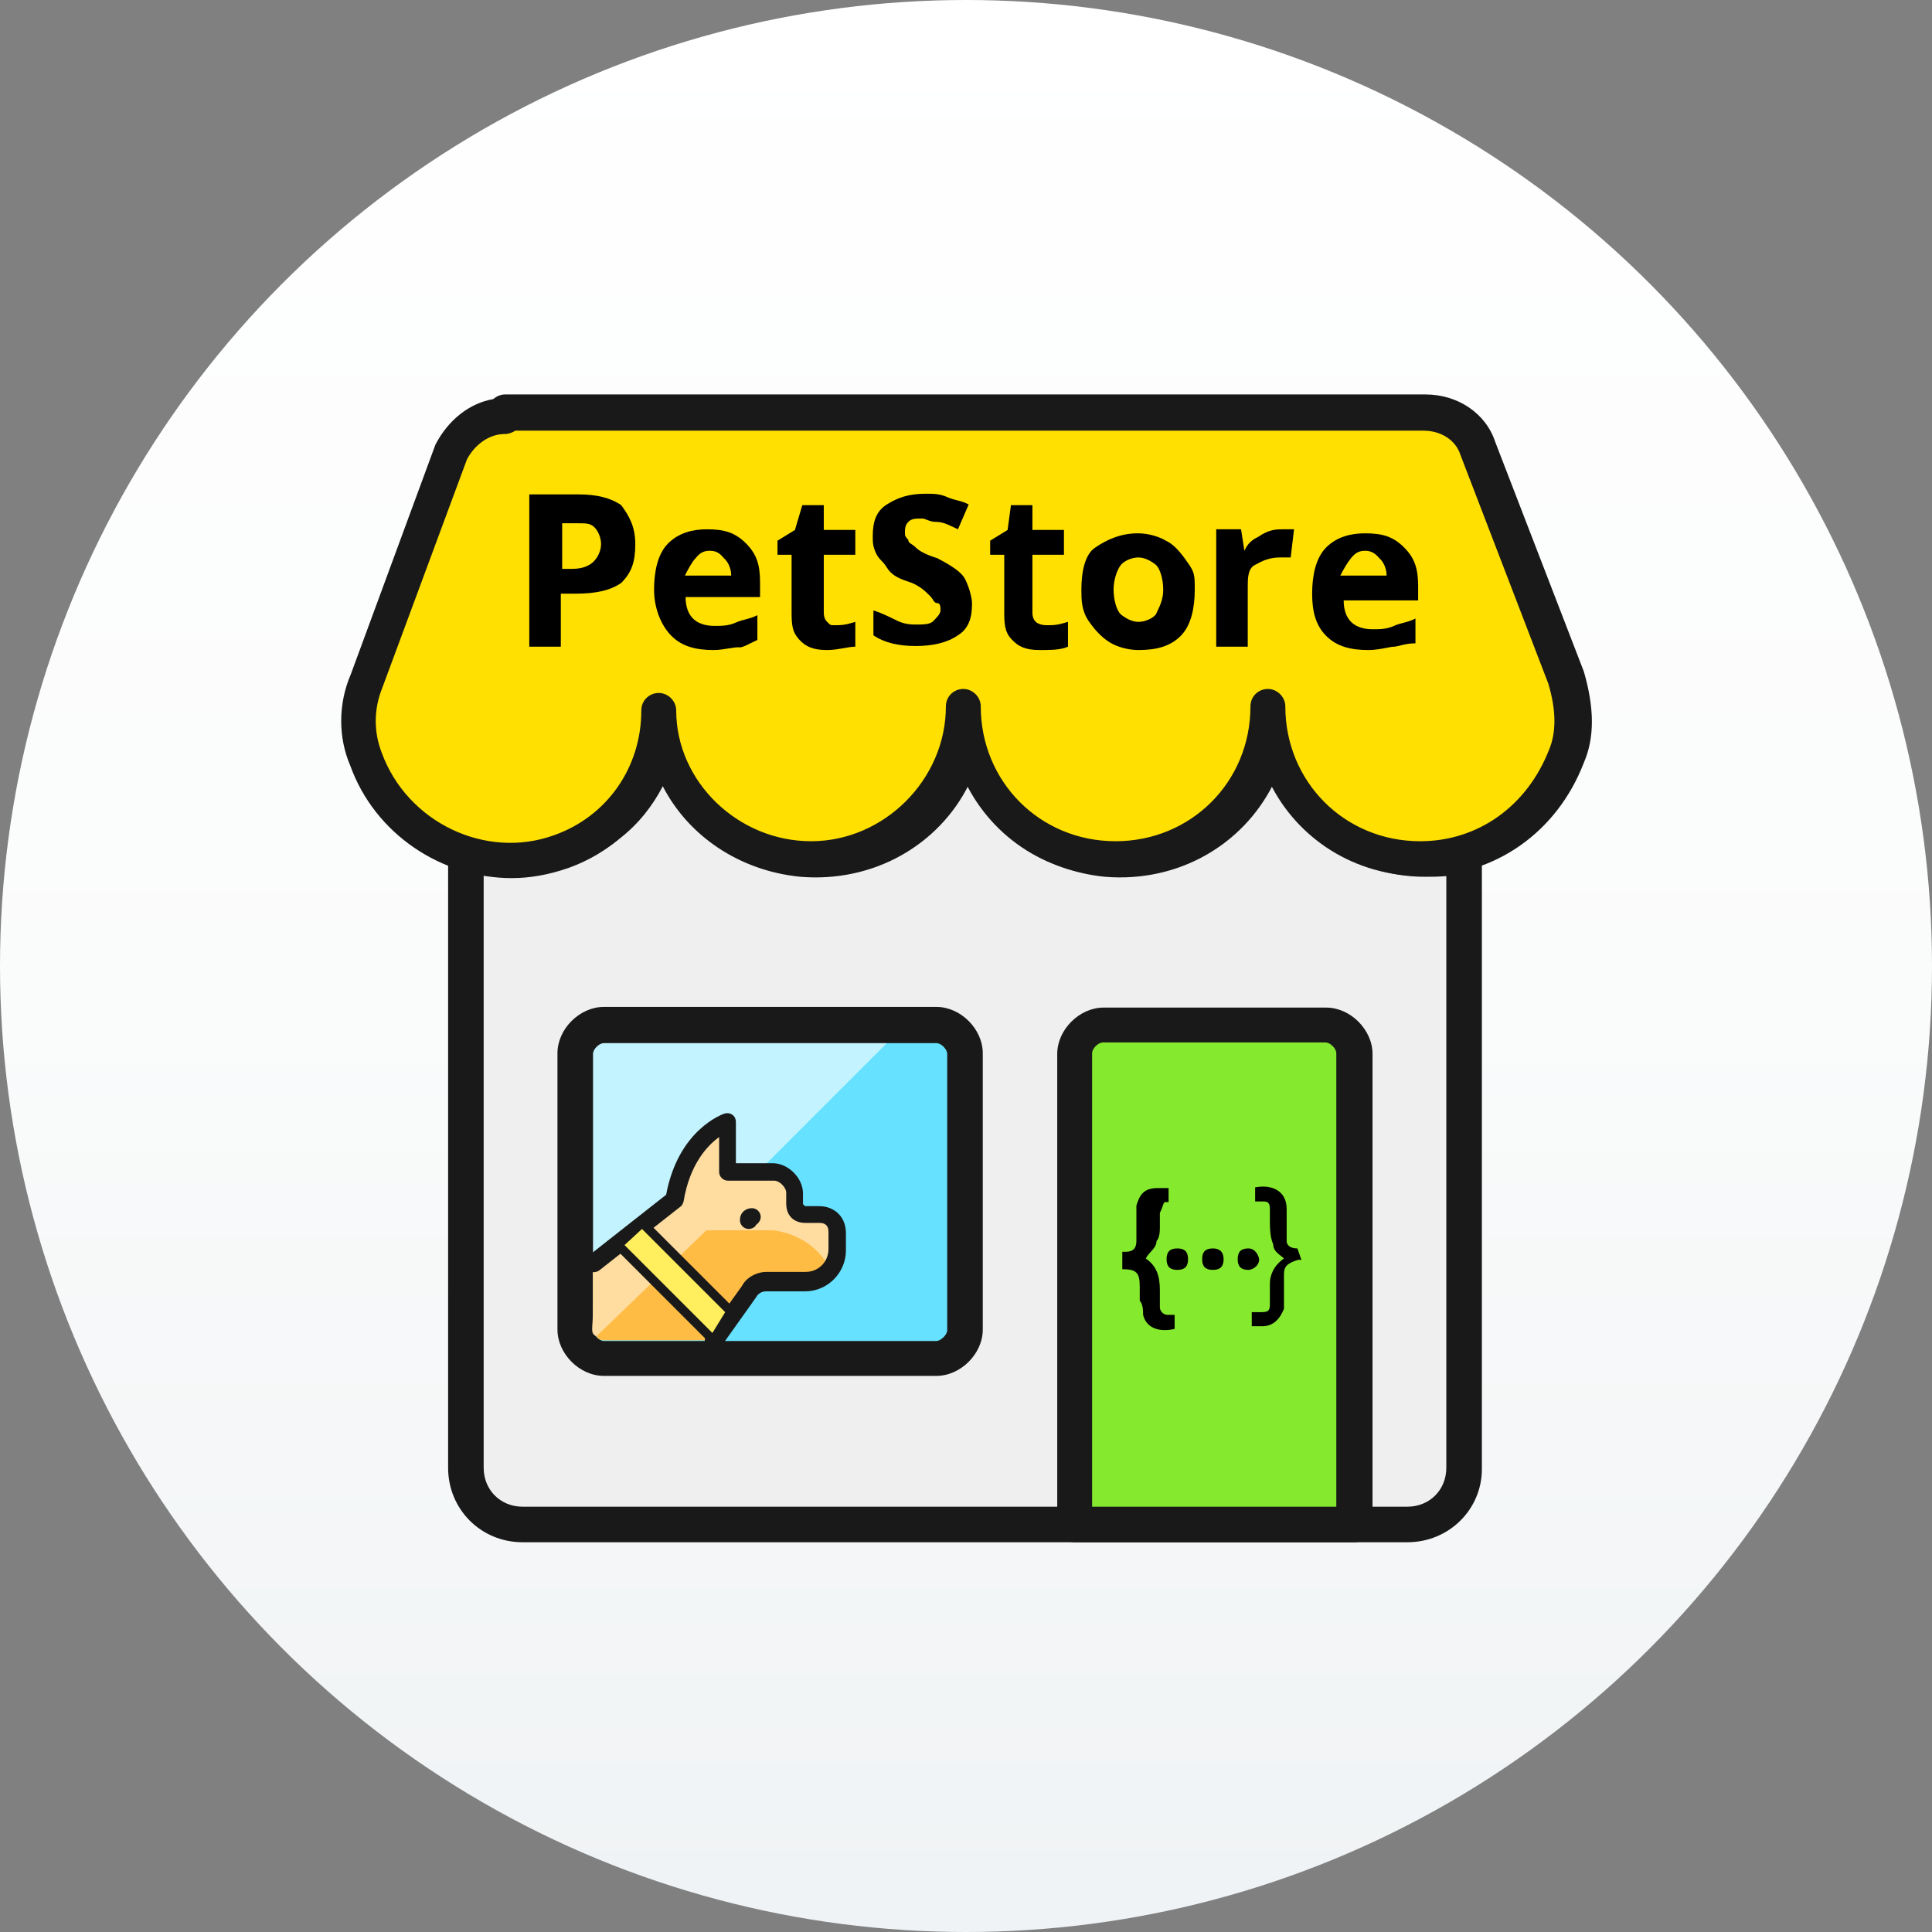
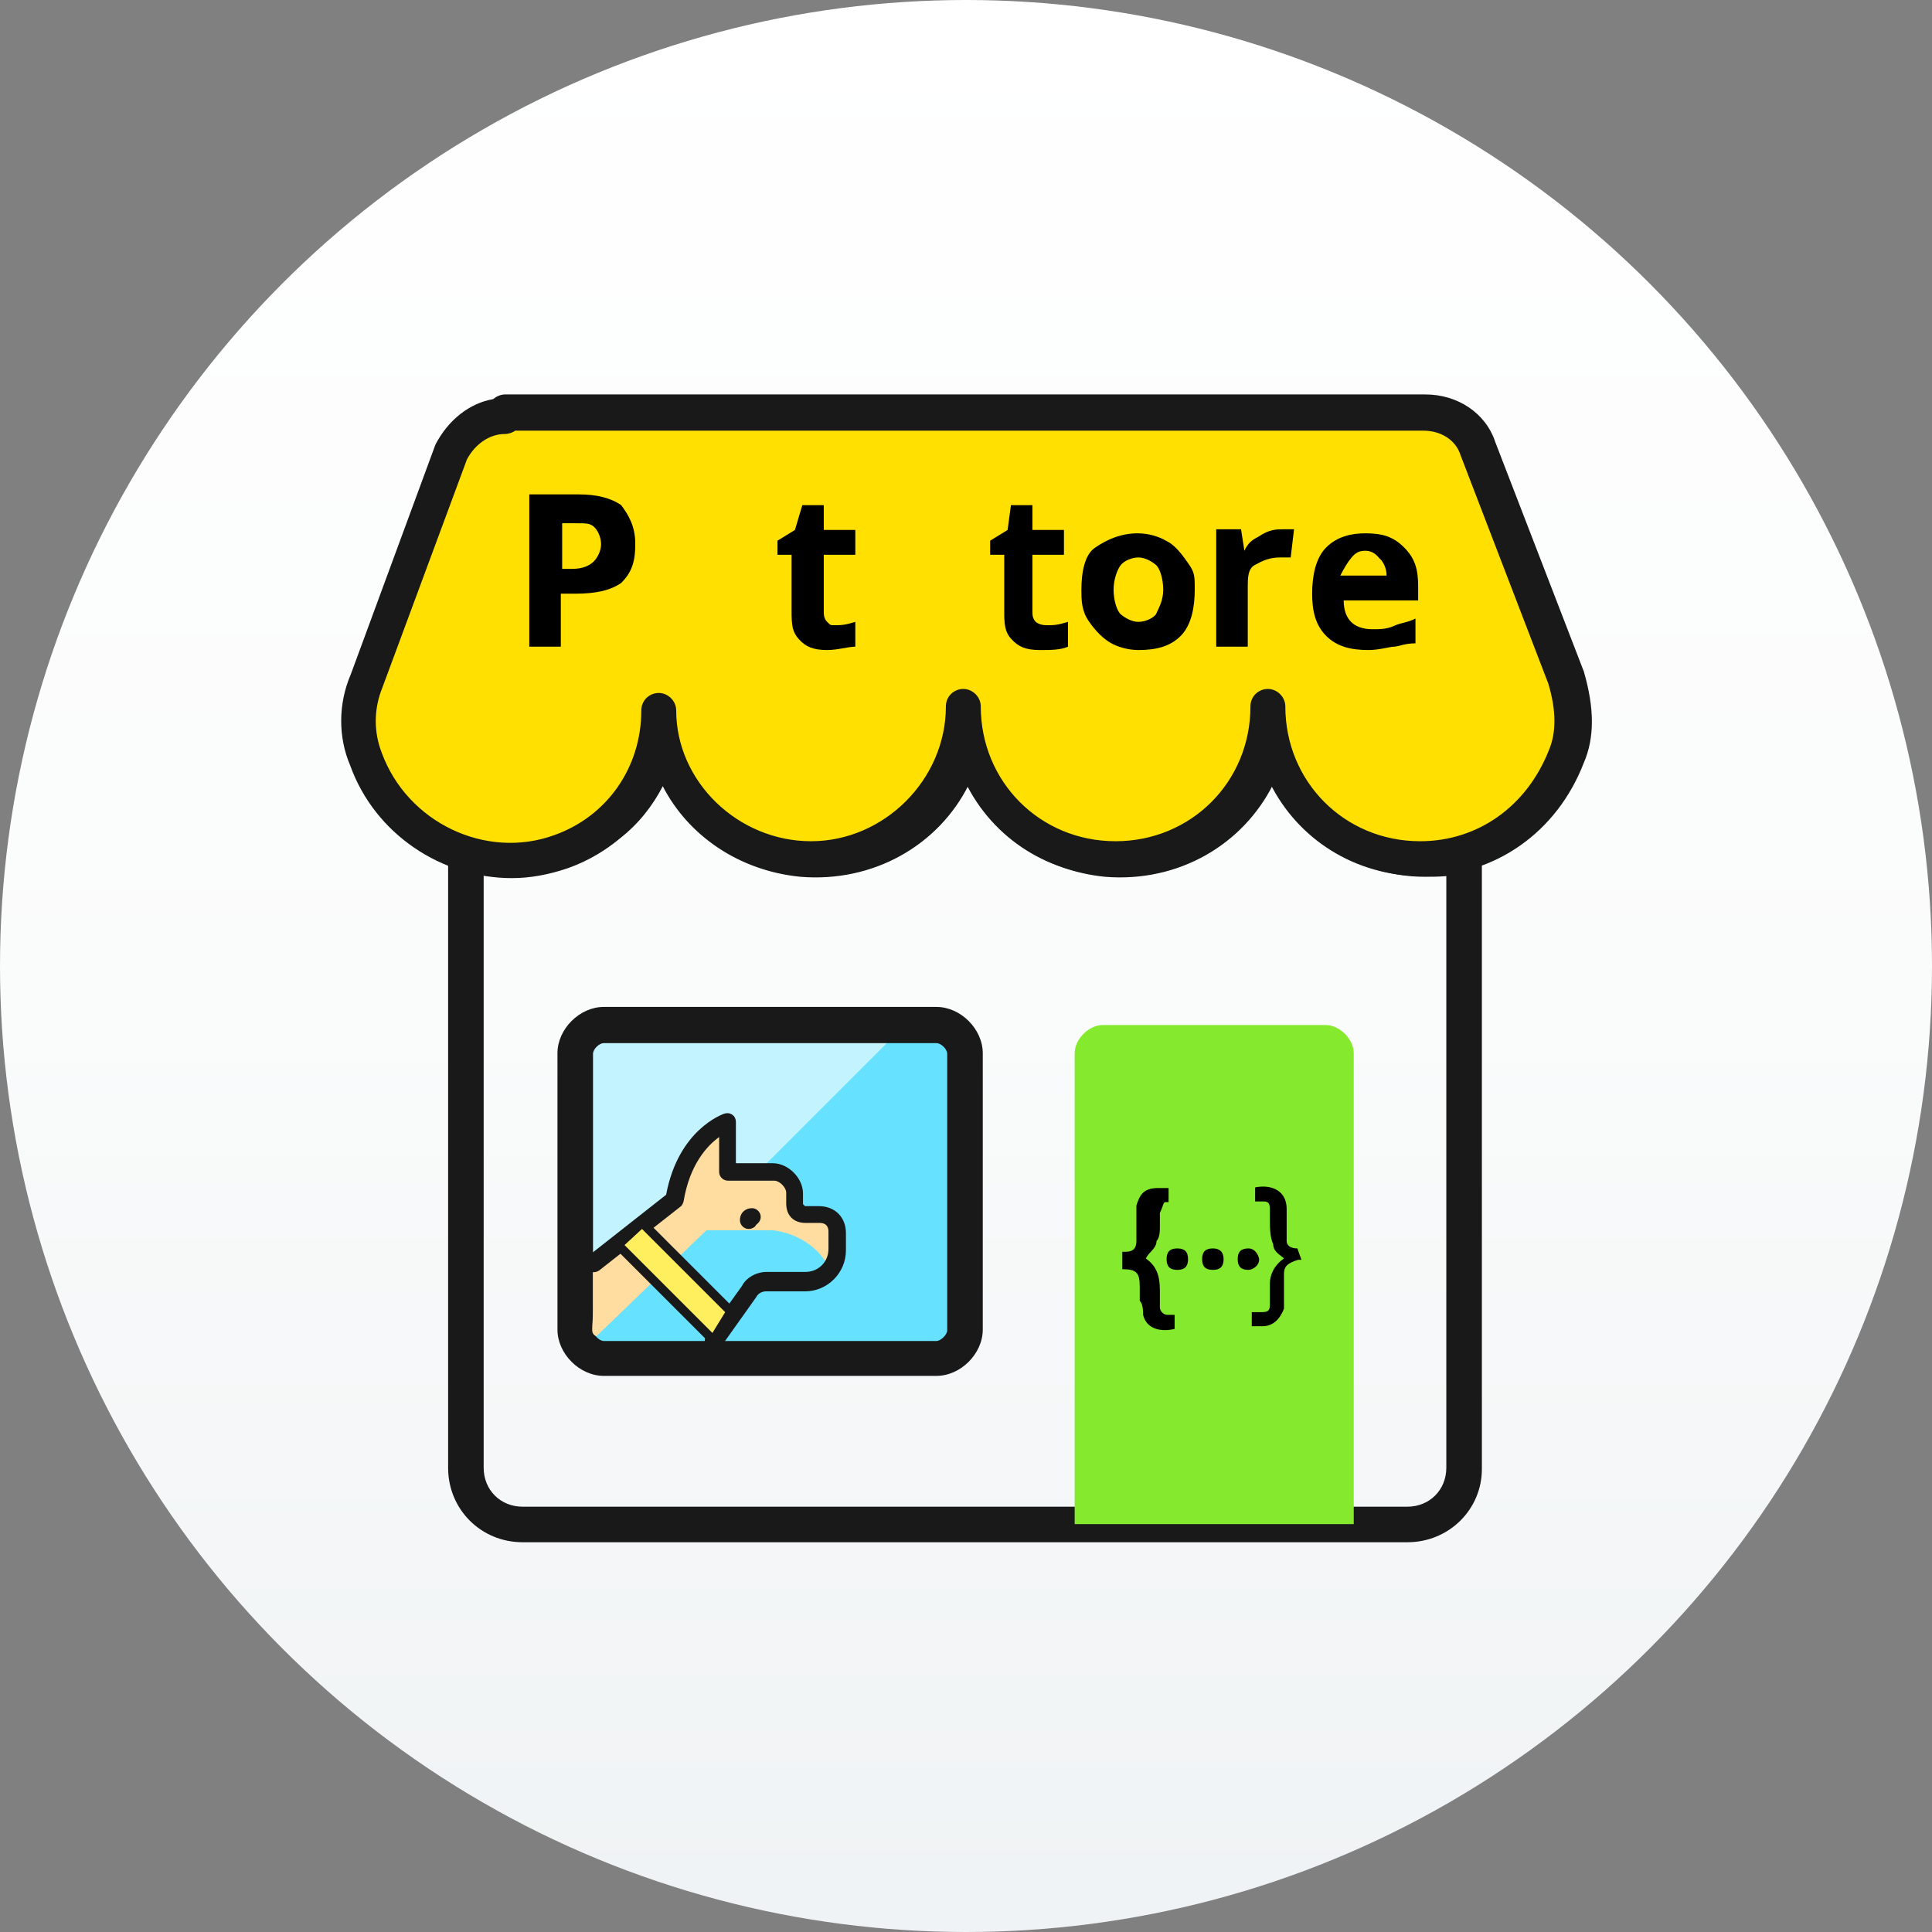
<svg xmlns="http://www.w3.org/2000/svg" id="Layer_1" x="0px" y="0px" viewBox="0 0 288 288" style="enable-background:new 0 0 288 288;" xml:space="preserve">
  <rect x="0" y="0" width="288" height="288" fill="#808080" stroke="none" />
  <style type="text/css">	.st0{fill:url(#SVGID_1_);}	.st1{fill:#EFEFEF;}	.st2{fill:#191919;}	.st3{fill:#85EA2D;}	.st4{fill:#FFE000;}	.st5{fill:#66E1FF;}	.st6{fill:#C2F3FF;}	.st7{fill:#FFBC44;}	.st8{fill:#FFDDA1;}	.st9{fill:#FFEF5E;}</style>
  <g>
    <g>
      <linearGradient id="SVGID_1_" gradientUnits="userSpaceOnUse" x1="144" y1="1091" x2="144" y2="1396.164" gradientTransform="matrix(1 0 0 1 0 -1094)">
        <stop offset="4.306891e-03" style="stop-color:#FFFFFF" />
        <stop offset="0.508" style="stop-color:#FAFBFB" />
        <stop offset="0.935" style="stop-color:#F0F3F5" />
      </linearGradient>
      <circle class="st0" cx="144" cy="144" r="144" />
    </g>
  </g>
  <g>
-     <path class="st1" d="M212.4,128c-11.6,0-21.6-9-22.7-20.6l0,0c-1.1,12.7-12.1,21.6-24.8,20.6c-11.1-1.1-19.5-9.5-20.6-20.6l0,0  c-1.1,12.7-12.1,21.6-24.8,20.6c-11.1-1.1-20.1-9.5-20.6-20.6l0,0c-1.1,12.7-12.1,21.6-24.8,20.6c-1.6,0-3.2-0.5-4.7-1.1v91.8  c0,4.7,3.7,8.4,8.4,8.4l0,0h131.9c4.7,0,8.4-3.7,8.4-8.4l0,0v-91.3C216.1,128,214,128,212.4,128L212.4,128z" />
    <path class="st2" d="M209.8,229.9H77.9c-6.2,0-11.1-4.9-11.1-11.1V127c0-0.8,0.4-1.6,1.1-2.1c0.7-0.5,1.6-0.6,2.4-0.4  c1.4,0.5,2.8,0.9,3.9,0.9c5.7,0.5,11-1.2,15.1-4.5c4.1-3.4,6.6-8.2,7.1-13.6c0.1-1.4,1.1-2.6,2.7-2.4c1.4,0,2.5,1.1,2.6,2.5  c0.5,9.5,8.1,17.1,18.2,18.1c11.3,0.9,21-7,21.9-18.2c0.1-1.4,1.2-2.4,2.6-2.4c0,0,0,0,0,0c1.4,0,2.5,1,2.6,2.4  c0.9,9.8,8.4,17.3,18.2,18.2c11.3,0.9,21-7,21.9-18.2c0.1-1.4,1.3-2.4,2.6-2.4c0,0,0,0,0,0c1.4,0,2.5,1,2.6,2.4  c0.9,10.2,9.7,18.2,20.1,18.2c1.5,0,3.4,0,5.2-0.4c0.8-0.2,1.6,0,2.3,0.5c0.6,0.5,1,1.3,1,2.1v91.3  C220.9,225,216,229.9,209.8,229.9z M72.1,130.5v88.3c0,3.3,2.5,5.8,5.8,5.8h131.9c3.3,0,5.8-2.5,5.8-5.8v-88.2  c-1.2,0.1-2.3,0.1-3.2,0.1c-9.7,0-18.3-5.6-22.6-13.8c-4.5,9-14.1,14.7-25.1,13.8c-9-0.9-16.5-6.1-20.3-13.7  c-4.5,9-14.2,14.6-25.1,13.7c-9.1-0.9-16.7-6.1-20.5-13.5c-1.5,2.9-3.6,5.6-6.3,7.7c-5.2,4.3-11.8,6.3-18.7,5.7  C73.4,130.7,72.7,130.6,72.1,130.5z" />
  </g>
  <g>
    <path class="st3" d="M160.2,227.2v-70.2c0-2.1,2.1-4.2,4.2-4.2l0,0h33.2c2.1,0,4.2,2.1,4.2,4.2v70.2H160.2z" />
-     <path class="st2" d="M201.9,229.9h-41.7c-1.5,0-2.6-1.2-2.6-2.6v-70.2c0-3.6,3.3-6.9,6.9-6.9h33.2c3.6,0,6.9,3.3,6.9,6.9v70.2  C204.5,228.7,203.3,229.9,201.9,229.9z M162.8,224.6h36.4v-67.6c0-0.7-0.9-1.6-1.6-1.6h-33.2c-0.7,0-1.6,0.9-1.6,1.6V224.6z" />
  </g>
  <path class="st4" d="M75.2,62.1c-3.2,0-6.3,2.1-7.9,5.3l-12.7,34.3c-1.6,3.7-1.6,7.9,0,11.6c4.2,11.6,17.4,17.9,29,13.7 c9-3.2,14.8-11.6,14.8-21.1c0,12.1,10.6,22.2,22.7,22.2s22.7-10,22.7-22.7c0,12.7,10,22.7,22.7,22.7c12.7,0,22.7-10,22.7-22.7 c0,12.7,10,22.7,22.7,22.7c9.5,0,17.9-5.8,21.6-15.3c1.6-3.7,1.1-7.9,0-11.6l-13.2-34.3c-1.1-3.2-4.2-5.3-7.9-5.3H75.2V62.1z" />
  <g>
    <path class="st2" d="M76.3,130.9c-10.4,0-20.4-6.5-24.1-16.8c-1.8-4.2-1.8-9.2,0.1-13.6l12.6-34.2c1.9-3.7,5.1-6.2,8.6-6.8  c0.5-0.4,1.1-0.7,1.8-0.7h137.2c4.8,0,9,2.8,10.4,7.1l13.2,34.2c1.6,5.5,1.6,9.9,0,13.6c-4,10.4-13.3,16.9-24.1,16.9  c-10.1,0-18.6-5.6-22.7-13.9c-4.1,8.3-12.6,13.9-22.7,13.9c-10.1,0-18.6-5.6-22.7-14c-4.2,8.3-12.8,14-22.6,14  c-9.7,0-18.4-5.7-22.6-13.8c-2.8,5.8-7.8,10.4-14,12.6C81.8,130.4,79,130.9,76.3,130.9z M76.8,64.2c-0.4,0.3-1,0.5-1.6,0.5  c-2.2,0-4.4,1.5-5.6,3.8l-12.6,34c-1.3,3.2-1.3,6.6-0.1,9.7c3.8,10.4,15.5,16,25.7,12.3c7.9-2.8,13-10.1,13-18.6  c0-1.5,1.2-2.6,2.6-2.6s2.6,1.2,2.6,2.6c0,10.6,9.2,19.5,20.1,19.5c10.9,0,20.1-9.2,20.1-20.1c0-1.5,1.2-2.6,2.6-2.6  s2.6,1.2,2.6,2.6c0,11.2,8.8,20.1,20.1,20.1c11.2,0,20.1-8.8,20.1-20.1c0-1.5,1.2-2.6,2.6-2.6s2.6,1.2,2.6,2.6  c0,11.2,8.8,20.1,20.1,20.1c8.6,0,15.9-5.2,19.2-13.6c1.1-2.6,1.1-5.9-0.1-9.9l-13.1-34.1c-0.7-2.2-2.9-3.6-5.5-3.6H76.8z" />
  </g>
  <path class="st5" d="M139.6,152.8H90c-2.1,0-4.2,2.1-4.2,4.2l0,0v41.2c0,2.1,2.1,4.2,4.2,4.2h49.6c2.1,0,4.2-2.1,4.2-4.2v-41.2 C143.8,154.9,141.7,152.8,139.6,152.8L139.6,152.8z" />
  <path class="st6" d="M90,152.8c-2.1,0-4.2,2.1-4.2,4.2l0,0v41.2c0,1.1,0.5,2.1,1.1,2.6l48.6-48.6H90V152.8z" />
  <g>
    <path class="st2" d="M139.6,205.1H90c-3.6,0-6.9-3.3-6.9-6.9v-41.2c0-3.6,3.3-6.9,6.9-6.9h49.6c3.6,0,6.9,3.3,6.9,6.9v41.2  C146.5,201.8,143.2,205.1,139.6,205.1z M90,155.5c-0.7,0-1.6,0.9-1.6,1.6v41.2c0,0.6,0.9,1.6,1.6,1.6h49.6c0.6,0,1.6-0.9,1.6-1.6  v-41.2c0-0.7-0.9-1.6-1.6-1.6H90z" />
  </g>
  <g>
    <g>
      <path d="M172.9,180.8c0,0.5,0,1.6,0,2.1c0,0.5,0,1.6-0.5,2.1c0,1.1-1.1,1.6-1.6,2.6c1.6,1.1,2.1,2.6,2.1,4.7c0,1.1,0,2.1,0,2.6   s0.5,1.1,1.1,1.1s0.5,0,1.1,0v2.1c-2.1,0.5-4.2,0-4.7-2.1c0-0.5,0-1.6-0.5-2.1c0-0.5,0-1.6,0-2.1c0-2.1-0.5-2.6-2.6-2.6v-2.6h0.5   c1.1,0,1.6-0.5,1.6-1.6c0-0.5,0-1.1,0-1.6c0-1.1,0-2.6,0-3.7c0.5-1.6,1.1-2.6,3.2-2.6c0.5,0,1.1,0,1.6,0v2.1h-0.5   C173.4,179.2,173.4,179.8,172.9,180.8z M175.5,186.1L175.5,186.1c-1.1,0-1.6,0.5-1.6,1.6s0.5,1.6,1.6,1.6l0,0   c1.1,0,1.6-0.5,1.6-1.6l0,0C177.1,186.6,176.6,186.1,175.5,186.1z M180.8,186.1c-1.1,0-1.6,0.5-1.6,1.6l0,0c0,1.1,0.5,1.6,1.6,1.6   s1.6-0.5,1.6-1.6C182.4,186.6,181.8,186.1,180.8,186.1z M186.1,186.1c-1.1,0-1.6,0.5-1.6,1.6s0.5,1.6,1.6,1.6l0,0   c0.5,0,1.6-0.5,1.6-1.6C187.6,187.1,187.1,186.1,186.1,186.1z M193.4,186.1c-1.1,0-1.6-0.5-1.6-1.1c0-0.5,0-1.1,0-1.6   c0-1.1,0-2.1,0-3.2c0-2.6-2.1-3.7-4.7-3.2v2.1c0.5,0,0.5,0,1.1,0s1.1,0,1.1,1.1c0,0.5,0,1.1,0,1.6c0,1.1,0,2.6,0.5,3.7   c0,1.1,1.1,1.6,1.6,2.1c-1.6,1.1-2.1,2.6-2.1,3.7s0,2.1,0,3.2c0,1.1-0.5,1.1-1.6,1.1c-0.5,0-0.5,0-1.1,0v2.1c0.5,0,1.1,0,1.6,0   c1.6,0,2.6-1.1,3.2-2.6c0-1.1,0-1.6,0-2.6c0-1.1,0-1.6,0-2.6c0-1.1,0.5-1.6,2.1-2.1c0,0,0,0,0.5,0L193.4,186.1L193.4,186.1z" />
    </g>
  </g>
-   <path class="st7" d="M88.4,188.2l12.1-9.5c1.6-9.5,7.9-11.6,7.9-11.6v7.4h6.9c1.6,0,3.2,1.6,3.2,3.2v1.6c0,1.1,0.5,1.6,1.6,1.6h2.1 c1.6,0,2.6,1.1,2.6,2.6l0,0v2.6c0,2.6-2.1,4.7-4.7,4.7l0,0h-5.8c-1.1,0-2.1,0.5-2.6,1.6l-5.3,7.4H90c-1.6,0-1.6-2.1-1.6-4.7V188.2z" />
  <path class="st8" d="M124.3,181.9c-0.5-0.5-1.1-0.5-2.1-0.5h-2.1c-1.1,0-1.6-0.5-1.6-1.6l0,0v-1.6c0-1.6-1.6-3.2-3.2-3.2l0,0h-6.9 v-7.4c0,0-6.3,2.1-7.9,11.6l-12.1,9.5v6.3c0,3.2-0.5,3.7,0.5,4.2l16.4-15.8h10c3.7,0.5,6.9,2.6,8.4,5.8c1.1-1.1,1.1-2.1,1.1-3.2V184 C124.8,183.4,124.8,182.4,124.3,181.9z" />
  <g>
    <path class="st2" d="M106.4,201.1c-0.3,0-0.5-0.1-0.8-0.2c-0.6-0.4-0.7-1.2-0.3-1.8l5.3-7.4c0.6-1.2,2.1-2.1,3.7-2.1h5.8  c1.9,0,3.4-1.5,3.4-3.4v-2.6c0-0.9-0.5-1.3-1.3-1.3h-2.1c-1.8,0-2.9-1.1-2.9-2.9v-1.6c0-0.8-1-1.8-1.8-1.8h-6.9  c-0.7,0-1.3-0.6-1.3-1.3v-5.2c-1.8,1.3-4.4,4.1-5.3,9.6c-0.1,0.3-0.2,0.6-0.5,0.8l-12.1,9.5c-0.6,0.4-1.4,0.3-1.9-0.2  c-0.4-0.6-0.3-1.4,0.2-1.9l11.7-9.2c1.8-9.7,8.4-12,8.7-12.1c0.4-0.1,0.8-0.1,1.2,0.2c0.3,0.2,0.5,0.6,0.5,1.1v6.1h5.5  c2.3,0,4.5,2.2,4.5,4.5v1.6l0.3,0.3h2.1c2.3,0,4,1.6,4,4v2.6c0,3.3-2.7,6.1-6.1,6.1h-5.8c-0.6,0-1.2,0.3-1.5,0.9l-5.4,7.6  C107.2,200.9,106.8,201.1,106.4,201.1z" />
  </g>
  <g>
    <path class="st2" d="M111.6,183.2c-0.7,0-1.3-0.6-1.3-1.3c0-1.2,0.9-1.8,1.8-1.8c0.7,0,1.3,0.6,1.3,1.3c0,0.5-0.3,0.9-0.7,1.2  C112.6,182.9,112.1,183.2,111.6,183.2z" />
  </g>
  <g>
    <path class="st9" d="M106.4,199.8l-14.2-14.2l3.7-3.2l13.2,13.2L106.4,199.8z" />
    <path class="st2" d="M106.4,200.5c-0.2,0-0.3-0.1-0.5-0.2L91.6,186c-0.1-0.1-0.2-0.3-0.2-0.5c0-0.2,0.1-0.4,0.2-0.5l3.7-3.2  c0.3-0.2,0.7-0.2,0.9,0l13.2,13.2c0.2,0.2,0.3,0.6,0.1,0.8l-2.6,4.2C106.8,200.3,106.6,200.4,106.4,200.5  C106.4,200.5,106.4,200.5,106.4,200.5z M93.1,185.6l13.1,13.1l1.9-3.1l-12.4-12.4L93.1,185.6z" />
  </g>
  <g>
    <path d="M94.7,81.1c0,2.6-0.5,4.2-2.1,5.8c-1.6,1.1-3.7,1.6-6.9,1.6h-2.1v7.9h-4.7V73.7h7.4c2.6,0,4.7,0.5,6.3,1.6  C93.7,76.8,94.7,78.4,94.7,81.1z M83.7,84.8h1.6c1.6,0,2.6-0.5,3.2-1.1s1.1-1.6,1.1-2.6s-0.5-2.1-1.1-2.6s-1.1-0.5-2.6-0.5h-2.1  V84.8z" />
-     <path d="M106.4,96.9c-2.6,0-4.7-0.5-6.3-2.1s-2.6-4.2-2.6-6.9c0-2.6,0.5-5.3,2.1-6.9c1.6-1.6,3.7-2.1,5.8-2.1  c2.6,0,4.2,0.5,5.8,2.1c1.6,1.6,2.1,3.2,2.1,5.8V89h-11.1c0,1.6,0.5,2.6,1.1,3.2s1.6,1.1,3.2,1.1c1.1,0,2.1,0,3.2-0.5  s2.1-0.5,3.2-1.1v3.7c-1.1,0.5-2.1,1.1-2.6,1.1C109.5,96.4,107.9,96.9,106.4,96.9z M105.8,82.1c-1.1,0-1.6,0.5-2.1,1.1  c-0.5,0.5-1.1,1.6-1.6,2.6h6.9c0-1.1-0.5-2.1-1.1-2.6C107.4,82.6,106.9,82.1,105.8,82.1z" />
    <path d="M124.3,93.2c1.1,0,1.6,0,3.2-0.5v3.7c-1.1,0-2.6,0.5-4.2,0.5c-2.1,0-3.2-0.5-4.2-1.6s-1.1-2.1-1.1-4.2v-8.4h-2.1v-2.1  l2.6-1.6l1.1-3.7h3.2v3.7h4.7v3.7h-4.7v8.4c0,0.5,0,1.1,0.5,1.6C123.8,93.2,123.8,93.2,124.3,93.2z" />
-     <path d="M144.9,90c0,2.1-0.5,3.7-2.1,4.7c-1.6,1.1-3.7,1.6-6.3,1.6s-4.7-0.5-6.3-1.6v-3.7c1.6,0.5,2.6,1.1,3.7,1.6s2.1,0.5,2.6,0.5  c1.1,0,2.1,0,2.6-0.5s1.1-1.1,1.1-1.6s0-1.1-0.5-1.1s-0.5-0.5-1.1-1.1s-1.6-1.6-3.2-2.1c-1.6-0.5-2.6-1.1-3.2-2.1s-1.1-1.1-1.6-2.1  c-0.5-1.1-0.5-1.6-0.5-2.6c0-2.1,0.5-3.7,2.1-4.7s3.2-1.6,5.8-1.6c1.1,0,2.1,0,3.2,0.5c1.1,0.5,2.1,0.5,3.2,1.1l-1.6,3.7  c-1.1-0.5-2.1-1.1-3.2-1.1s-1.6-0.5-2.1-0.5c-1.1,0-1.6,0-2.1,0.5c-0.5,0.5-0.5,1.1-0.5,1.6s0,0.5,0.5,1.1c0,0.5,0.5,0.5,1.1,1.1  s1.6,1.1,3.2,1.6c2.1,1.1,3.7,2.1,4.2,3.2C144.4,87.4,144.9,89,144.9,90z" />
    <path d="M156,93.2c1.1,0,1.6,0,3.2-0.5v3.7c-1.1,0.5-2.6,0.5-4.2,0.5c-2.1,0-3.2-0.5-4.2-1.6c-1.1-1.1-1.1-2.6-1.1-4.2v-8.4h-2.1  v-2.1l2.6-1.6l0.5-3.7h3.2v3.7h4.7v3.7h-4.7v8.4c0,0.5,0,1.1,0.5,1.6C154.4,92.7,154.9,93.2,156,93.2z" />
    <path d="M178.1,87.9c0,2.6-0.5,5.3-2.1,6.9c-1.6,1.6-3.7,2.1-6.3,2.1c-1.6,0-3.2-0.5-4.2-1.1s-2.1-1.6-3.2-3.2  c-1.1-1.6-1.1-3.2-1.1-4.7c0-2.6,0.5-5.3,2.1-6.3c1.6-1.1,3.7-2.1,6.3-2.1c1.6,0,3.2,0.5,4.2,1.1c1.1,0.5,2.1,1.6,3.2,3.2  C178.1,85.3,178.1,85.8,178.1,87.9z M166,87.9c0,1.6,0.5,3.2,1.1,3.7s1.6,1.1,2.6,1.1s2.1-0.5,2.6-1.1c0.5-1.1,1.1-2.1,1.1-3.7  c0-1.6-0.5-3.2-1.1-3.7s-1.6-1.1-2.6-1.1s-2.1,0.5-2.6,1.1S166,86.3,166,87.9z" />
    <path d="M191.3,78.9c0.5,0,1.1,0,1.6,0l-0.5,4.2c-0.5,0-1.1,0-1.6,0c-1.6,0-2.6,0.5-3.7,1.1c-1.1,0.5-1.1,2.1-1.1,3.2v9h-4.7V78.9  h3.7l0.5,3.2l0,0c0.5-1.1,1.1-1.6,2.1-2.1C189.2,78.9,190.3,78.9,191.3,78.9z" />
    <path d="M204,96.9c-2.6,0-4.7-0.5-6.3-2.1c-1.6-1.6-2.1-3.7-2.1-6.3c0-2.6,0.5-5.3,2.1-6.9s3.7-2.1,5.8-2.1c2.6,0,4.2,0.5,5.8,2.1  c1.6,1.6,2.1,3.2,2.1,5.8v2.1h-11.1c0,1.6,0.5,2.6,1.1,3.2s1.6,1.1,3.2,1.1c1.1,0,2.1,0,3.2-0.5c1.1-0.5,2.1-0.5,3.2-1.1v3.7  c-1.6,0-2.6,0.5-3.2,0.5C207.2,96.4,205.6,96.9,204,96.9z M203.5,82.1c-1.1,0-1.6,0.5-2.1,1.1s-1.1,1.6-1.6,2.6h6.9  c0-1.1-0.5-2.1-1.1-2.6C205.1,82.6,204.5,82.1,203.5,82.1z" />
  </g>
</svg>